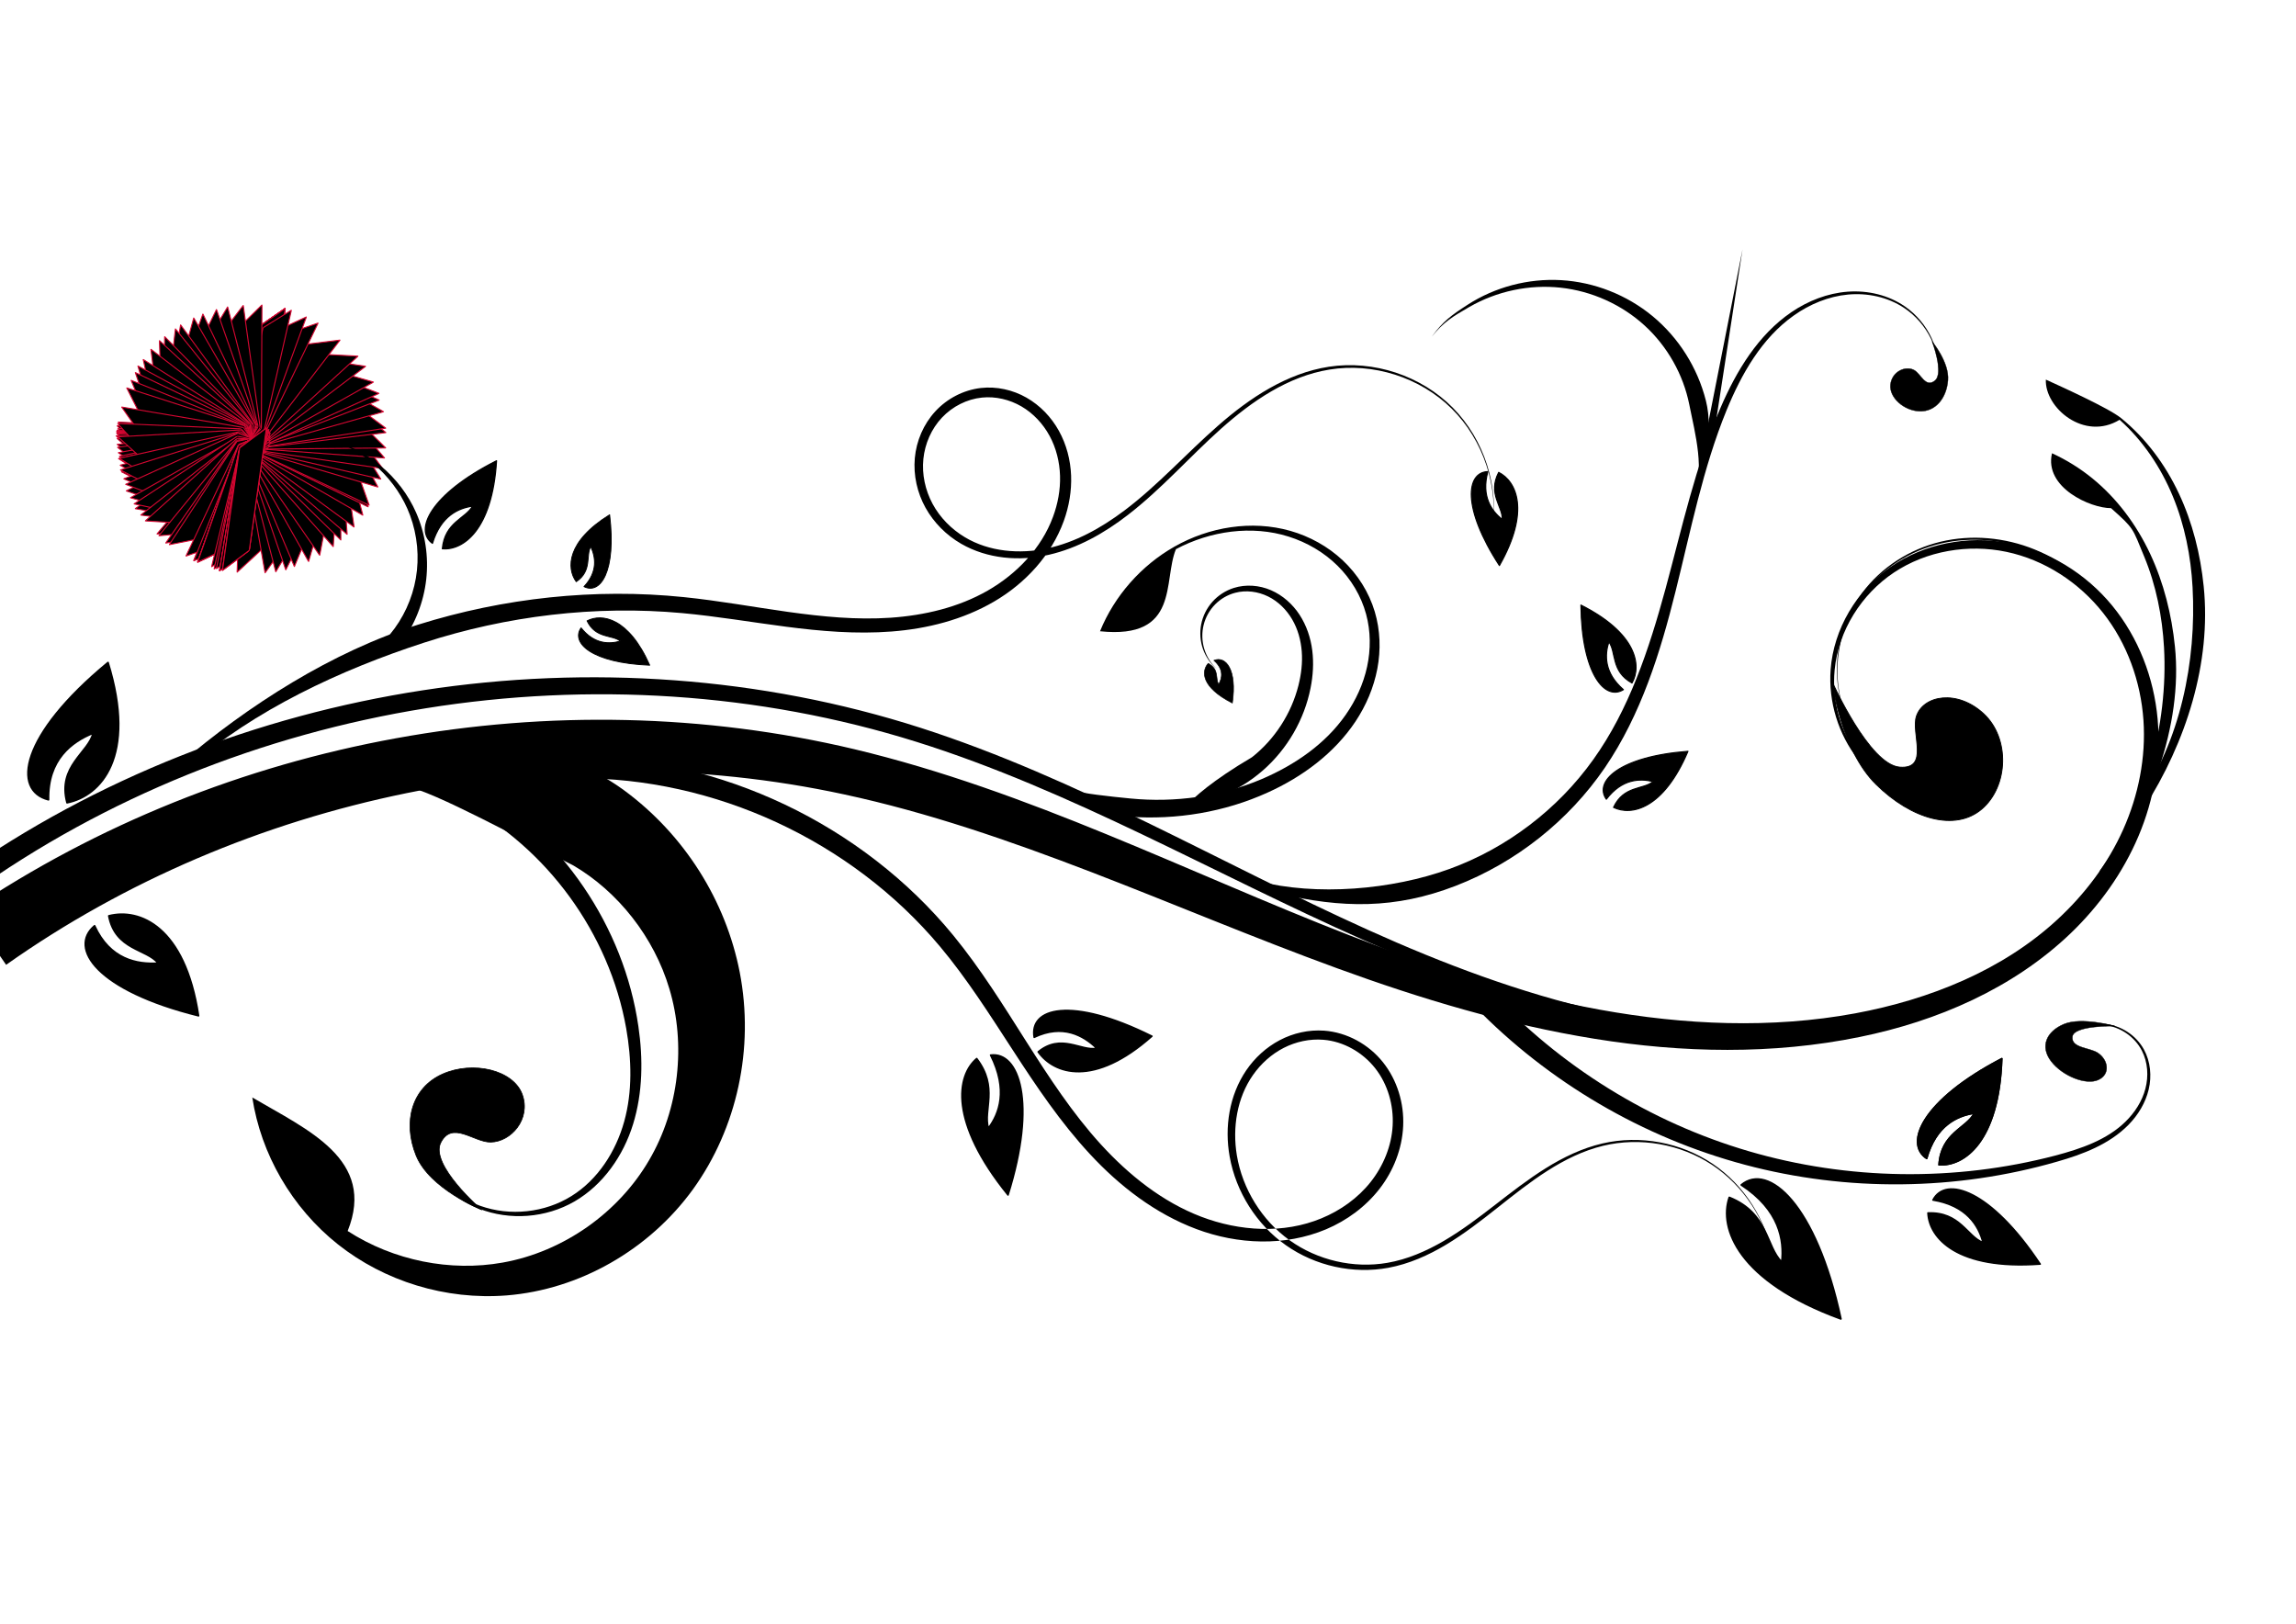
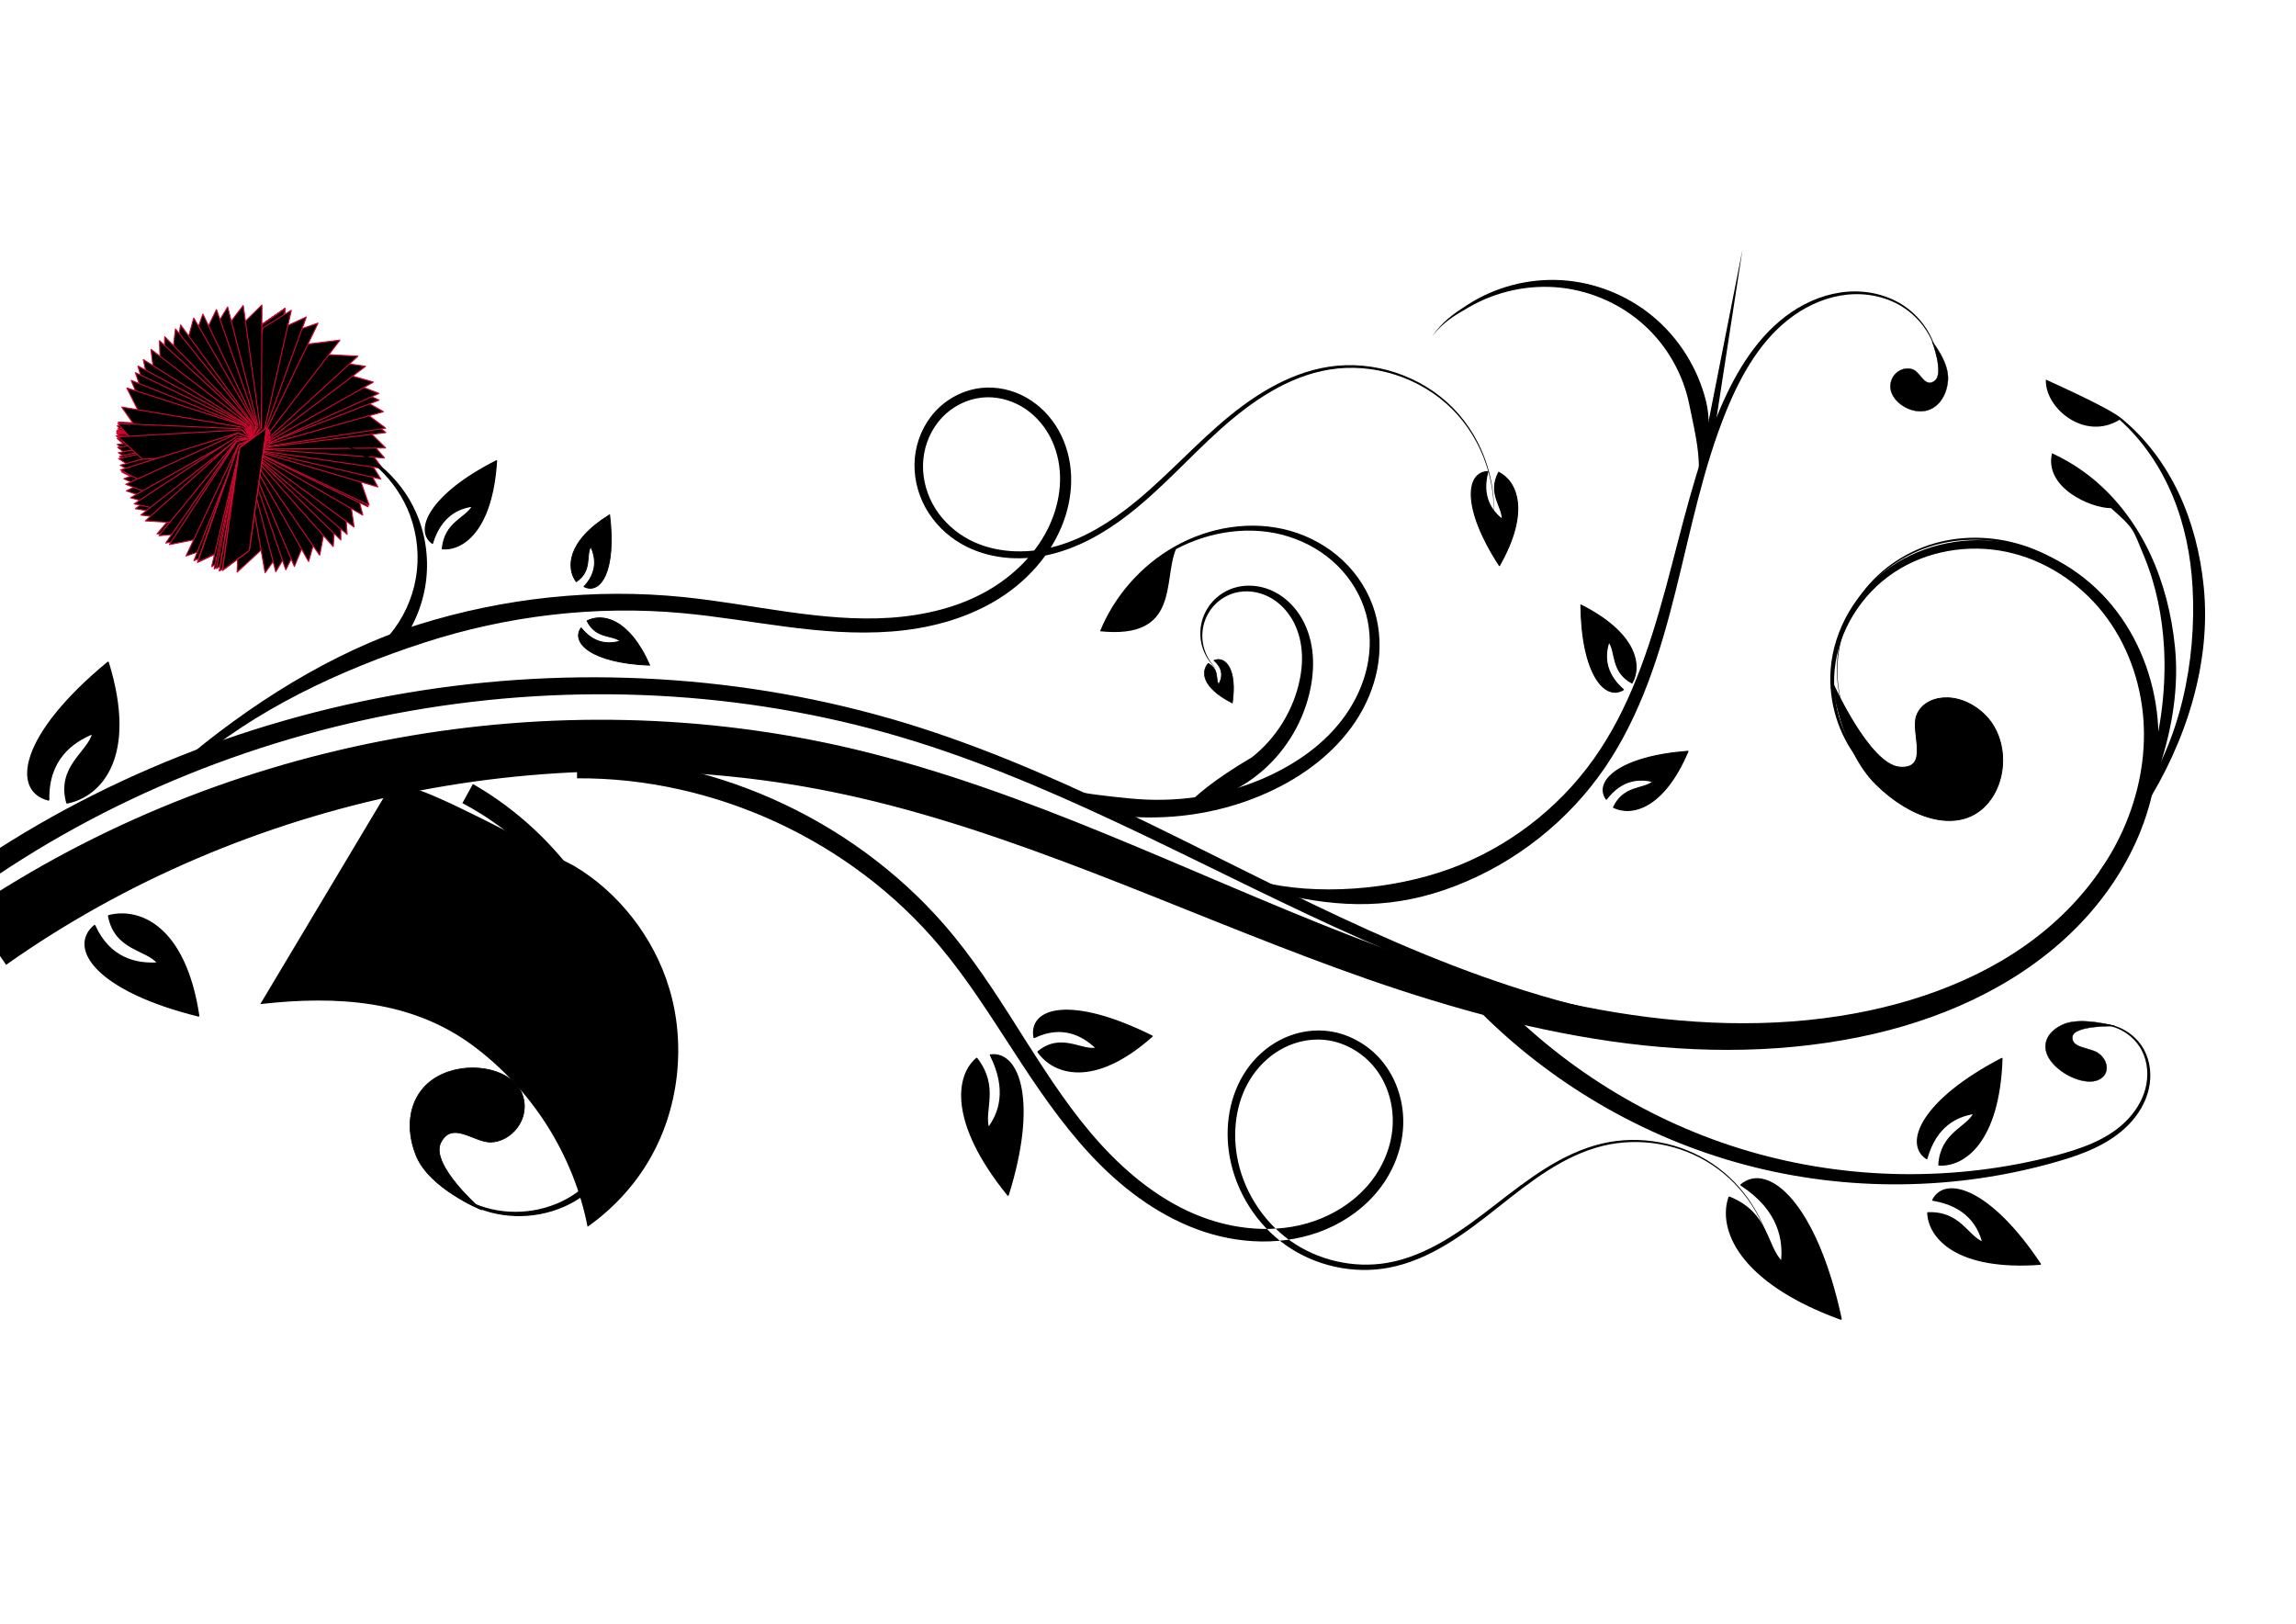
<svg xmlns="http://www.w3.org/2000/svg" xmlns:ns1="http://sodipodi.sourceforge.net/DTD/sodipodi-0.dtd" xmlns:ns2="http://www.inkscape.org/namespaces/inkscape" id="svg2" ns1:docname="New document 1" viewBox="0 0 1052.4 744.09" version="1.1" ns2:version="0.48.1 r9760">
  <ns1:namedview id="base" bordercolor="#666666" ns2:pageshadow="2" ns2:guide-bbox="true" pagecolor="#ffffff" ns2:window-height="691" ns2:window-maximized="1" ns2:zoom="0.43962803" ns2:window-x="1" showgrid="false" borderopacity="1.0" ns2:current-layer="layer1" ns2:cx="484.77594" ns2:cy="400.53924" showguides="true" ns2:window-y="24" units="mm" ns2:window-width="1365" ns2:pageopacity="0.0" ns2:document-units="mm" />
  <g id="layer1" ns2:label="Layer 1" ns2:groupmode="layer" transform="translate(0 -308.27)">
    <path id="path3753" style="fill-rule:evenodd;fill:#000000" d="m-14.233 417.46 17.037 24.7c54.532-38.54 117.66-65.22 183.54-78.67 65.883-13.424 134.7-13.656 200.6 0.575 38.419 8.262 76.023 21.29 113.3 35.616 37.384 14.387 74.537 30.159 112.63 44.06 0 0 0 0 0 0 38.272 13.983 77.657 25.834 118.18 32.349 40.079 6.459 81.466 7.32 121.44-0.877 35.456-7.224 70.189-22.215 96.562-47.437 13.173-12.635 24.03-27.78 31.157-44.621 7.129-16.849 10.385-35.384 8.76-53.607-1.688-18.925-8.81-37.398-20.859-52.05-12.062-14.657-29.101-25.208-47.687-28.712-0 0-0 0-0-0-18.597-3.497-38.519 0.353-53.975 11.08-15.456 10.741-25.979 28.385-27.362 47.006-1.083 14.73 3.539 29.735 12.617 41.234 9.08 11.497 22.53 19.379 36.874 21.701-14.292-2.625-27.455-10.767-36.144-22.266-8.691-11.497-12.862-26.286-11.508-40.514 1.697-17.984 12.295-34.756 27.216-44.668 14.93-9.933 34.022-13.124 51.467-9.471 17.465 3.647 33.324 14.02 44.337 27.969 11.029 13.958 17.301 31.491 18.526 49.209 1.183 17.084-2.286 34.409-9.273 50.045-0 0-0 0-0 0-6.99 15.645-17.529 29.646-30.155 41.281-25.221 23.313-58.597 36.667-92.664 43.009-38.484 7.111-78.331 5.345-117.04-1.672-39.19-7.12-77.374-19.544-114.78-34.077-0-0-0-0-0-0-37.271-14.495-73.953-30.999-111.42-46.335-37.349-15.309-75.611-29.439-115.49-38.96-68.587-16.309-140.62-17.684-210.15-5.021-69.536 12.64-136.75 39.349-195.73 79.126z" ns1:nodetypes="cssssc" ns2:path-effect="#path-effect3755;#path-effect3757" ns2:connector-curvature="0" transform="translate(0 308.27)" ns2:original-d="m -5.7142857,429.80877 c 0,0 169.2916057,-121.81018 395.0058857,-76.09589 225.71429,45.71429 304.99411,190.3816 462.13697,116.09589 C 1008.5714,395.52305 1000,372.66591 985.71429,329.80877 971.42857,286.95163 854.28571,232.66591 840,306.95163 c -14.28571,74.28571 48.57143,62.85714 48.57143,62.85714" />
    <path id="path3759" style="fill-rule:evenodd;fill:#000000" d="m-18.974 709.56 5.799 8.147c61.384-44.05 133.58-72.83 208.38-84.85 74.795-12.006 152.5-7.306 224.85 15.384 35.5 11.122 69.712 26.296 103.46 42.407 0 0 0 0 0 0 33.83 16.155 67.295 33.301 101.72 48.529 34.588 15.306 70.316 28.494 107.35 36.621 36.601 8.037 74.661 10.864 111.75 5.112 38.08-5.89 75.541-21.397 102.88-48.647 0-0 0-0 0-0 13.666-13.635 24.608-30.097 31.186-48.248 6.578-18.153 8.693-37.993 5.358-57-2.536-14.451-8.246-28.393-17.009-40.154-8.764-11.762-20.618-21.277-34.194-26.796-0-0-0-0-0-0-13.577-5.519-28.859-6.942-43.089-3.521-14.229 3.422-27.3 11.771-35.963 23.53-7.302 9.913-11.396 22.136-11.546 34.419-0.15 12.283 3.644 24.574 10.669 34.616-6.952-10.092-10.642-22.387-10.404-34.612 0.238-12.225 4.402-24.338 11.707-34.107 8.664-11.589 21.669-19.746 35.732-23.023 14.066-3.279 29.131-1.753 42.453 3.771 0 0 0 0 0 0 13.326 5.525 24.919 14.984 33.449 26.6 8.533 11.619 14.038 25.37 16.431 39.581 0 0 0 0 0 0 3.148 18.693 0.913 38.171-5.664 55.938-6.578 17.771-17.453 33.854-30.96 47.146l-0 0c-26.999 26.595-64.002 41.517-101.55 47.099-36.605 5.427-74.159 2.334-110.31-5.856-36.592-8.295-71.919-21.641-106.21-37.098-34.138-15.394-67.419-32.754-101.23-49.199l-0-0c-33.729-16.411-68.095-31.94-103.99-43.487-73.239-23.535-152.06-28.916-228.17-17.251-76.112 11.654-149.83 40.403-212.89 84.938z" />
    <path id="path3782" ns1:nodetypes="ccccc" style="stroke-linejoin:round;stroke:#000000;stroke-width:.542px;fill:#000000" ns2:connector-curvature="0" d="m227.59 519.44c-30.376 15.353-37.876 31.901-29.372 37.829 3.85-12.651 11.958-16.152 18.359-17.039-3.066 5.697-12.673 7.262-13.818 19.538 9.471 0.762 22.862-8.502 24.831-40.328z" />
    <path id="path3784" ns1:nodetypes="czzzszc" style="stroke:#000000;stroke-width:.176px;fill:#000000" ns2:connector-curvature="0" d="m969.41 778.51s-15.231-4.314-23.363-0.902c-8.132 3.412-11.036 10.267-5.904 17.007 5.132 6.74 16.034 11.159 21.718 8.499 5.683-2.66 4.366-9.29-0.347-12.342-3.849-2.492-12.249-2.154-11.599-7.426 0.649-5.271 19.495-4.836 19.495-4.836z" />
    <path id="path3786" d="m839.96 621.06s3.596 30.533 19.944 46.661c16.348 16.127 36.416 21.715 48.55 11.265s12.922-32.346 0.8-43.609-27.607-8.432-30.829 1.069c-2.631 7.758 6.211 24.515-7.715 23.379-13.926-1.135-30.752-38.765-30.752-38.765z" ns1:nodetypes="czzzszc" style="stroke:#000000;stroke-width:.397px;fill:#000000" ns2:connector-curvature="0" />
    <path id="path3788" ns1:nodetypes="ccccccccccccccccccccccccccccccccccccccccccccccccccccccccccc" style="fill:#000000" ns2:connector-curvature="0" d="m82.302 658.37 4.224 1.519c29.963-26.253 69.738-44.716 107.76-57.069 38.023-12.346 78.573-17.22 118.43-13.569 15.772 1.438 31.553 4.159 47.547 6.227h0c15.913 2.071 32.137 3.46 48.386 2.203 16.301-1.249 32.664-5.364 46.962-13.699 0 0 0-0 0-0 14.323-8.344 26.294-21.255 31.996-36.976l0-0c2.396-6.639 3.624-13.74 3.344-20.846-0.28-7.111-2.127-14.19-5.598-20.457-3.475-6.272-8.609-11.643-14.875-15.212-6.275-3.57-13.643-5.213-20.851-4.413-8.009 0.915-15.514 4.847-20.929 10.725-5.405 5.878-8.678 13.54-9.384 21.43v0c-0.701 7.885 1.106 15.885 4.921 22.752l0 0c3.815 6.862 9.552 12.555 16.293 16.471 12.077 6.977 26.799 8.149 40.184 5.076 0-0 0-0 0-0 13.369-3.064 25.498-9.954 36.216-18.229 15.438-11.907 28.268-26.589 42.609-39.425 14.348-12.809 30.91-24.148 49.788-27.226 10.006-1.645 20.415-0.759 30.111 2.33l0 0c9.695 3.091 18.721 8.4 25.969 15.571 7.249 7.17 12.675 16.157 15.887 25.867 3.211 9.709 4.223 20.184 2.671 30.317 1.661-10.116 0.767-20.629-2.355-30.42-3.121-9.791-8.485-18.906-15.733-26.234-7.25-7.327-16.326-12.807-26.131-16.049-9.805-3.243-20.383-4.263-30.627-2.695-0 0-0 0-0 0-19.291 2.978-36.289 14.266-50.876 27.075-14.6 12.786-27.571 27.315-42.877 38.835-10.627 7.99-22.479 14.581-35.305 17.337-0 0-0 0-0 0-12.8 2.746-26.738 1.521-37.779-5.106-6.179-3.686-11.413-8.989-14.803-15.272-3.391-6.277-4.958-13.566-4.241-20.603v-0c0.712-7.031 3.714-13.863 8.524-18.954 4.798-5.089 11.452-8.488 18.343-9.176 6.207-0.643 12.64 0.889 18.066 4.04 5.435 3.152 9.91 7.966 12.926 13.525 3.021 5.564 4.589 11.922 4.783 18.298v0c0.195 6.381-1.004 12.812-3.244 18.848-5.277 14.305-16.578 26.101-29.932 33.761-0 0-0 0-0 0-13.387 7.674-28.917 11.339-44.511 12.416-15.565 1.064-31.31-0.485-47.01-2.676-15.781-2.216-31.609-5.116-47.751-6.773h-0c-40.86-4.179-82.537 0.348-121.78 12.631-39.245 12.276-78.011 36.983-109.34 63.826z" />
    <path id="path3795" d="m297.79 613.12c-26.461-1.036-36.243-10.233-31.439-17.11 6.08 7.634 12.991 7.492 17.969 6.064-3.727-3.012-11.258-1.033-15.234-9.27 6.837-3.566 19.138-1.36 28.705 20.315z" ns1:nodetypes="ccccc" style="stroke-linejoin:round;stroke:#000000;stroke-width:.421px;fill:#000000" ns2:connector-curvature="0" />
    <path id="path3797" ns1:nodetypes="ccccc" style="stroke-linejoin:round;stroke:#000000;stroke-width:.415px;fill:#000000" ns2:connector-curvature="0" d="m279.43 544.19c3.149 25.976-4.284 36.721-11.748 32.921 6.491-6.927 5.266-13.658 3.091-18.334-2.352 4.03 0.762 11.128-6.648 16.079-4.553-6.215-4.335-18.514 15.305-30.666z" />
    <path id="path3904" style="stroke-linejoin:round;stroke:#000000;stroke-width:.504px;fill:#000000" d="m687.28 567.46c-17.29-26.564-15.222-42.766-5.303-43.06-3.126 11.459 1.786 18.098 6.596 21.921 0.315-5.816-6.788-11.731-1.629-21.574 8.146 4.088 14.53 17.685 0.337 42.713z" ns2:transform-center-x="-5.6890182" ns1:nodetypes="ccccc" ns2:transform-center-y="0.065993971" ns2:connector-curvature="0" />
    <path id="path3906" style="fill-rule:evenodd;fill:#000000" d="m460.14 350.3-2.631 0.868c25.965 9.085 42.948 19.793 59.975 23.11 21.717 1.573 43.803-2.089 63.568-11.069 15.835-7.156 30.48-17.91 40.225-32.519 4.862-7.316 8.392-15.553 10.04-24.204 1.649-8.655 1.344-17.7-1.173-26.148-2.701-9.019-7.892-17.176-14.691-23.552v-0c-6.799-6.373-15.142-10.964-24.023-13.502-17.764-5.057-37.225-1.775-53.068 7.207-15.341 8.692-27.557 22.62-34.158 38.802 36.787 3.841 28.801-23.288 34.808-37.62 15.782-8.404 34.826-11.066 51.631-5.763 8.412 2.644 16.215 7.212 22.427 13.354 0 0 0 0 0 0 6.211 6.139 10.846 13.869 13.099 22.209 2.123 7.808 2.164 16.15 0.457 24.064-1.708 7.919-5.185 15.437-9.843 22.092-9.294 13.329-23.335 22.952-38.446 29.409l-0 0c-18.868 8.015-39.809 10.885-60.146 8.899-20.336-2.001-41.342-4.268-58.05-15.636z" ns1:nodetypes="ccccccccccccccccccccccc" ns2:connector-curvature="0" transform="translate(0 308.27)" />
    <path id="path3913" style="fill-rule:evenodd;fill:#000000" d="m540.18 371.04-2.243-1.178c15.149-0.952 29.709-6.991 40.953-16.821 11.236-9.839 18.968-23.309 21.824-37.719v-0c1.124-5.631 1.501-11.474 0.777-17.239-0.723-5.771-2.627-11.434-5.818-16.33-3.197-4.903-7.741-8.941-13.102-11.265h-0c-5.372-2.325-11.525-2.788-17.059-1.038-3.782 1.205-7.193 3.427-9.799 6.35-2.606 2.924-4.387 6.527-5.132 10.319v0c-0.744 3.792-0.446 7.75 0.827 11.342 1.273 3.592 3.516 6.805 6.401 9.215-2.758-2.554-4.795-5.842-5.852-9.394-1.058-3.552-1.136-7.368-0.249-10.913v-0c0.886-3.545 2.737-6.824 5.269-9.385 2.531-2.562 5.75-4.416 9.182-5.317 5.011-1.329 10.486-0.58 15.094 1.686h0c4.621 2.267 8.427 6.077 11.024 10.509 2.603 4.44 4 9.557 4.399 14.716 0.398 5.167-0.237 10.412-1.51 15.505v0c-3.269 12.999-10.957 24.793-21.297 32.934-36.547 21.562-32.771 30.03-33.689 24.023z" ns1:nodetypes="cccccccccccccccccccccccccccc" ns2:connector-curvature="0" transform="translate(0 308.27)" />
    <path id="path3920" d="m564.87 630.49c2.277-15.439-3.098-21.826-8.496-19.567 4.694 4.117 3.808 8.118 2.235 10.897-1.701-2.395 0.551-6.614-4.808-9.557-3.293 3.694-3.135 11.004 11.068 18.227z" ns1:nodetypes="ccccc" style="stroke-linejoin:round;stroke:#000000;stroke-width:.272px;fill:#000000" ns2:connector-curvature="0" />
-     <path id="path3922" style="fill-rule:evenodd;fill:#000000" d="m189.04 343.48-2.886 16.956c11.971 1.82 54.621 25.217 76.648 36.191 20.447 11.978 36.968 32.812 44.028 56.57v0c7.564 25.239 4.587 54.877-9.324 78.52-6.9 11.841-16.639 22.332-28.18 30.481l-0 0c-11.533 8.118-24.906 13.942-38.984 16.432-23.78 4.253-49.872-0.831-70.987-14.479 13.205-32.858-18.552-46.376-43.715-61.204 3.935 25.83 18.048 50.504 39.289 67.356 21.253 16.836 49.271 25.564 77.286 23.369 16.607-1.33 32.925-6.501 47.569-14.84 14.667-8.328 27.716-19.818 37.871-33.814 20.185-28.007 28.179-64.531 21.402-99.497l-0-0c-6.401-32.757-25.3-62.976-53.076-83.395-27.837-20.33-61.597-22.638-96.941-18.645z" ns1:nodetypes="ccccccccccccccccccc" ns2:connector-curvature="0" transform="translate(0 308.27)" />
+     <path id="path3922" style="fill-rule:evenodd;fill:#000000" d="m189.04 343.48-2.886 16.956c11.971 1.82 54.621 25.217 76.648 36.191 20.447 11.978 36.968 32.812 44.028 56.57v0c7.564 25.239 4.587 54.877-9.324 78.52-6.9 11.841-16.639 22.332-28.18 30.481l-0 0l-0-0c-6.401-32.757-25.3-62.976-53.076-83.395-27.837-20.33-61.597-22.638-96.941-18.645z" ns1:nodetypes="ccccccccccccccccccc" ns2:connector-curvature="0" transform="translate(0 308.27)" />
    <path id="path3929" ns1:nodetypes="ccccccccccccc" style="fill-rule:evenodd;fill:#000000" ns2:connector-curvature="0" d="m962.35 707.52 1.878 3.666c20.754-30.878 36.411-70.163 32.681-106.58v-0c-1.497-14.668-5.101-29.176-11.339-42.492-6.238-13.32-15.182-25.405-26.501-34.614-5.667-4.609-11.904-8.482-18.508-11.506-3.698 15.736 17.706 25.194 27.058 25.154 10.758 9.604 9.721 8.966 15.195 22.182v0c5.475 13.22 8.284 27.428 9.091 41.675 1.988 35.344-8.815 74.567-29.556 102.51z" />
    <path id="path3935" ns1:nodetypes="ccccccccccccc" style="fill-rule:evenodd;fill:#000000" ns2:connector-curvature="0" d="m979.97 675.44 2.777 3.126c19.28-30.146 30.919-66.557 27.343-101.59-1.492-14.675-5.104-29.189-11.352-42.506l-0-0c-6.248-13.321-15.205-25.401-26.531-34.606-5.671-4.606-27.861-14.612-34.465-17.633-0.559 12.892 17.61 28.34 33.801 18.413 10.754 9.607 18.918 21.851 24.387 35.066v0c5.47 13.219 8.271 27.425 9.059 41.668 1.869 33.981-5.668 70.759-25.019 98.064z" />
    <path id="path3943" style="fill-rule:evenodd;fill:#000000" d="m216.76 359.31-4.819 8.762c19.273 10.174 36.143 25.091 49.123 42.887 12.972 17.801 22.109 38.553 25.967 60.358v0c2.489 14.203 2.903 28.915-0.924 42.679-3.822 13.729-12.058 26.625-24.183 34.151l-0 0c-12.175 7.602-28.078 9.365-41.81 4.465-13.734-4.893-25.145-16.402-29.917-30.419 4.321 14.162 15.428 26.246 29.418 31.749 13.993 5.496 30.567 4.29 43.772-3.36 0 0 0 0 0-0 13.078-7.62 22.33-20.905 26.799-35.387 4.468-14.457 4.608-29.935 2.437-44.775 0-0 0-0-0-0-3.301-22.82-12.105-44.819-25.156-63.97-13.042-19.157-30.379-35.536-50.708-47.14z" ns1:nodetypes="cssc" ns2:path-effect="#path-effect3945;#path-effect3947" ns2:connector-curvature="0" transform="translate(0 308.27)" ns2:original-d="m 214.35469,363.69038 c 0,0 84.53425,58.87206 75.47701,107.17735 -9.05724,48.30528 1.50954,64.91022 -27.17172,78.49608 -28.68127,13.58586 -72.45793,-27.17172 -72.45793,-27.17172" />
    <path id="path3949" d="m49.501 611.93c-40.486 33.434-43.898 58.622-27.287 62.835-0.393-18.446 10.722-26.578 20.465-30.507-1.945 8.88-16.449 15.087-11.938 31.873 15.486-3.06 32.048-21.112 18.76-64.201z" ns1:nodetypes="ccccc" style="stroke-linejoin:round;stroke:#000000;stroke-width:.829px;fill:#000000" ns2:connector-curvature="0" />
    <path id="path3951" d="m220.74 862.67s-23.814-9.515-30.018-24.867c-6.204-15.352-1.999-30.964 12.048-37.259 14.047-6.295 32.61-1.877 36.632 9.348 4.022 11.225-5.165 21.647-14.491 21.789-7.615 0.116-17.654-10.015-22.853 0.195-5.199 10.21 18.681 30.794 18.681 30.794z" ns1:nodetypes="czzzszc" style="stroke:#000000;stroke-width:.331px;fill:#000000" ns2:connector-curvature="0" />
    <path id="path3953" d="m90.999 773.78c-46.843-11.61-59.715-31.14-47.649-41.25 7.034 15.454 19.476 17.773 29.106 17.152-5.152-6.59-19.631-5.963-22.595-21.679 14.036-3.628 34.943 4.749 41.137 45.773z" ns1:nodetypes="ccccc" style="stroke-linejoin:round;stroke:#000000;stroke-width:.762px;fill:#000000" ns2:connector-curvature="0" />
    <path id="path3955" style="fill-rule:evenodd;fill:#000000" d="m264.48 346.69 0.01 10c31.415-0.211 62.897 6.944 91.537 20.193 28.635 13.258 54.532 32.657 74.807 56.862 0 0 0 0 0 0 12.366 14.734 22.789 31.227 33.497 47.669 0 0 0 0 0 0 10.67 16.422 21.729 32.923 35.27 47.516 13.55 14.628 29.866 27.247 48.772 34.335h0c18.939 7.108 40.633 8.025 59.439 0.11 0-0 0-0 0-0 9.511-4.024 18.119-10.33 24.496-18.532 6.381-8.211 10.367-18.327 10.851-28.764 0.478-10.45-2.721-21.068-9.264-29.276-6.563-8.212-16.468-13.694-26.975-14.469-7.046-0.496-14.142 1.103-20.337 4.361 0 0-0 0-0 0-6.191 3.259-11.457 8.101-15.366 13.831-0 0-0 0-0 0-7.79 11.476-10.011 26.048-7.595 39.501 0 0 0 0 0 0 2.9 16.276 12.382 31.225 25.854 40.695 13.478 9.463 30.745 13.269 46.876 10.296 9.463-1.756 18.35-5.707 26.513-10.613 8.274-4.968 15.898-10.864 23.405-16.811 7.5-5.939 14.97-11.899 22.992-17.016 0-0 0-0 0-0 7.923-5.051 16.445-9.281 25.548-11.48 16.819-4.073 35.368-0.855 49.884 8.713 14.517 9.566 24.857 25.386 27.778 42.606-2.737-17.25-12.922-33.258-27.469-43.069-14.548-9.809-33.274-13.295-50.449-9.333-9.286 2.147-17.986 6.338-26.046 11.367-8.158 5.087-15.739 11.001-23.297 16.859l-0 0c-7.562 5.857-15.185 11.629-23.377 16.424-8.078 4.723-16.77 8.491-25.891 10.066-15.518 2.699-32.088-1.167-44.824-10.321-12.743-9.148-21.627-23.542-24.197-38.952v-0c-2.103-12.725 0.098-26.403 7.399-36.789l0-0c3.641-5.205 8.492-9.578 14.096-12.438 0-0 0-0 0-0 5.599-2.86 11.981-4.233 18.183-3.714 9.224 0.737 18.036 5.786 23.76 13.086 5.746 7.309 8.489 16.917 7.98 26.236-0.503 9.336-4.248 18.463-10.078 25.834l-0 0c-5.835 7.382-13.8 13.054-22.554 16.669-17.287 7.18-37.533 5.986-55.182-0.762-0 0-0-0-0-0-17.695-6.772-33.047-19.009-45.992-33.188-12.931-14.188-23.56-30.474-34.043-46.941-10.485-16.51-20.903-33.349-33.538-48.779 0-0-0-0-0-0-20.813-25.367-47.464-45.813-77.114-59.913-29.646-14.11-62.388-21.921-95.36-22.069z" ns2:path-effect="#path-effect3957;#path-effect3959" ns2:connector-curvature="0" transform="translate(0 308.27)" ns2:original-d="m 264.48603,351.6871 c 0,0 121.00668,15.558 169.40936,79.51868 48.40267,63.96067 117.54934,169.40935 172.86668,129.65001 55.31734,-39.75933 36.30201,-93.34801 0,-86.43334 -36.302,6.91467 -53.58867,34.57334 -41.488,55.31734 12.10067,20.744 29.38734,58.77467 70.87534,50.13134 41.48801,-8.64334 55.31734,-69.14668 98.53401,-55.31734 43.21667,13.82933 77.79001,51.86001 77.79001,51.86001" />
    <path id="path3961" d="m462.04 855.92c13.377-42.577 5.067-65.827-7.986-64.118 8.049 16.085 3.935 26.854-1.022 33.481-2.426-8.438 4.801-18.619-5.343-31.903-9.221 7.735-12.848 28.997 14.351 62.54z" ns1:nodetypes="ccccc" style="stroke-linejoin:round;stroke:#000000;stroke-width:.711px;fill:#000000" ns2:connector-curvature="0" />
    <path id="path3963" ns1:nodetypes="ccccc" style="stroke-linejoin:round;stroke:#000000;stroke-width:.656px;fill:#000000" ns2:connector-curvature="0" d="m528.04 783.14c-37.246-18.544-56.438-12.864-54.024 0.552 13.108-6.259 22.583-0.828 28.592 4.968-7.009 1.464-16.211-7.048-26.78 1.661 7.266 10.244 25.641 16.413 52.212-7.18z" />
    <path id="path3965" d="m843.77 912.68c-11.365-52.836-33.377-71.586-45.591-61.369 17.557 11.484 19.691 25.321 18.551 35.404-7.392-7.187-6.032-22.427-24.071-29.65-4.81 13.992 3.957 38.402 51.11 55.614z" ns1:nodetypes="ccccc" style="stroke-linejoin:round;stroke:#000000;stroke-width:.849px;fill:#000000" ns2:connector-curvature="0" />
    <path id="path3967" style="fill-rule:evenodd;fill:#000000" d="m576.41 403.76 9.652 5.683c29.008 6.907 53.496 7.207 81.144-3.467 27.645-10.683 51.789-29.842 68.415-54.158 16.596-24.375 25.412-52.749 32.393-80.82v-0c7.016-28.056 12.53-56.442 23.368-82.955 6.869-16.725 16.166-33.097 30.819-43.45l0-0c7.317-5.182 15.885-8.757 24.82-9.598h0c8.928-0.842 18.246 1.12 25.741 6.115l0 0c5.229 3.48 9.524 8.391 12.286 14.071 2.762 5.68 3.986 12.123 3.489 18.454 0.625-6.32-0.465-12.821-3.14-18.62-2.675-5.798-6.929-10.879-12.201-14.544l-0-0c-7.563-5.253-17.066-7.489-26.288-6.798-9.219 0.691-18.129 4.172-25.781 9.375l-0 0c-15.282 10.417-25.257 26.973-32.503 43.837-11.505 26.655-17.679 55.165-25.202 82.917-7.558 27.736-16.711 55.386-33.13 78.296-16.329 22.884-39.728 40.625-65.983 50.154-26.253 9.538-61.042 12.494-87.899 5.508z" ns1:nodetypes="cccccccccccccccccccccccccc" ns2:connector-curvature="0" transform="translate(0 308.27)" />
    <path id="path3973" ns1:nodetypes="ccccccccccccccc" style="fill-rule:evenodd;fill:#000000" ns2:connector-curvature="0" d="m775.94 536.59-1.277 1.554c5.956-14.714 11.071-31.127 7.248-46.288-3.833-15.159-12.531-28.854-24.395-38.671l-0-0c-11.869-9.812-26.769-15.634-41.905-16.525-15.136-0.886-30.378 3.167-42.914 11.267-7.342 4.745-11.345 7.624-16.424 14.641 5.418-6.759 9.663-9.252 17.091-13.551 12.677-7.337 27.635-10.464 41.961-8.911 14.327 1.549 28.034 7.775 38.495 17.338l0 0c10.466 9.557 17.73 22.485 20.467 36.15 2.747 13.662 7.425 30.573 1.653 42.996z" />
    <path id="path3981" style="stroke-linejoin:round;stroke:#000000;stroke-width:.504px;fill:#000000" d="m724.63 585.56c0.356 31.693 11.067 44.025 19.482 38.765-8.959-7.799-8.557-16.047-6.676-21.896 3.49 4.664 0.862 13.525 10.616 18.852 4.509-7.921 2.274-22.775-23.421-35.721z" ns2:transform-center-x="-7.2601165" ns2:transform-center-y="-2.4020641" ns2:connector-curvature="0" ns1:nodetypes="ccccc" />
    <path id="path3983" style="stroke-linejoin:round;stroke:#000000;stroke-width:.504px;fill:#000000" d="m773.7 652.58c-31.602 2.425-43.208 13.917-37.411 21.971 7.197-9.449 15.455-9.586 21.414-8.092-4.426 3.787-13.44 1.744-18.119 11.824 8.199 3.982 22.875 0.783 34.116-25.703z" ns2:transform-center-x="-2.5488501" ns1:nodetypes="ccccc" ns2:transform-center-y="6.7308748" ns2:connector-curvature="0" />
    <path id="path3995" style="fill-rule:evenodd;fill:#000000" d="m784.94 203.47-7.862 20.318 21.626-109.49z" ns1:nodetypes="cccc" ns2:connector-curvature="0" transform="translate(0 308.27)" />
    <path id="path4000" d="m885.58 464.73s7.95 9.523 7.282 17.818c-0.668 8.295-5.752 14.423-12.975 14.184-7.223-0.24-14.058-6.308-13.354-12.26 0.704-5.952 6.77-8.643 10.706-6.661 3.214 1.619 5.263 8.397 9.614 4.927s-1.272-18.007-1.272-18.007z" ns1:nodetypes="czzzszc" style="stroke:#000000;stroke-width:.161px;fill:#000000" ns2:connector-curvature="0" />
    <rect id="rect4774" style="stroke-linejoin:round;color:#000000;stroke:#d60631;stroke-width:.661;fill:#000000" ns2:transform-center-x="-3.961243" ns2:transform-center-y="-27.515569" ry=".39" transform="matrix(.823 -.569 -.172 .985 0 0)" width="15.287" y="623.52" x="273.87" height="56.663" />
    <rect id="rect4776" style="stroke-linejoin:round;color:#000000;stroke:#d60631;stroke-width:.661;fill:#000000" ns2:transform-center-x="-3.961243" ns2:transform-center-y="-27.515569" ry=".39" transform="matrix(.823 -.569 -.172 .985 0 0)" width="15.287" y="623.52" x="273.87" height="56.663" />
    <rect id="rect4778" style="stroke-linejoin:round;color:#000000;stroke:#d60631;stroke-width:.661;fill:#000000" ns2:transform-center-x="-3.961243" ns2:transform-center-y="-27.515569" ry=".39" transform="matrix(.823 -.569 -.172 .985 0 0)" width="15.287" y="623.52" x="273.87" height="56.663" />
    <rect id="rect4780" style="stroke-linejoin:round;color:#000000;stroke:#d60631;stroke-width:.661;fill:#000000" ns2:transform-center-x="-3.961243" ns2:transform-center-y="-27.515569" ry=".39" transform="matrix(.823 -.569 -.172 .985 0 0)" width="15.287" y="623.52" x="273.87" height="56.663" />
    <rect id="rect4782" style="stroke-linejoin:round;color:#000000;stroke:#d60631;stroke-width:.661;fill:#000000" ns2:transform-center-x="-3.961243" ns2:transform-center-y="-27.515569" ry=".39" transform="matrix(.823 -.569 -.172 .985 0 0)" width="15.287" y="623.52" x="273.87" height="56.663" />
    <rect id="rect4784" style="stroke-linejoin:round;color:#000000;stroke:#d60631;stroke-width:.661;fill:#000000" ns2:transform-center-x="-3.961243" ns2:transform-center-y="-27.515569" ry=".39" transform="matrix(.823 -.569 -.172 .985 0 0)" width="15.287" y="623.52" x="273.87" height="56.663" />
    <rect id="rect4786" style="stroke-linejoin:round;color:#000000;stroke:#d60631;stroke-width:.661;fill:#000000" ns2:transform-center-x="-3.961243" ns2:transform-center-y="-27.515569" ry=".39" transform="matrix(.823 -.569 -.172 .985 0 0)" width="15.287" y="623.52" x="273.87" height="56.663" />
    <rect id="rect4788" style="stroke-linejoin:round;color:#000000;stroke:#d60631;stroke-width:.661;fill:#000000" ns2:transform-center-x="-3.961243" ns2:transform-center-y="-27.515569" ry=".39" transform="matrix(-.665 -0.747 .999 .051 0 0)" width="15.287" y="-411.56" x="-715" height="56.663" />
    <rect id="rect4790" style="stroke-linejoin:round;color:#000000;stroke:#d60631;stroke-width:.661;fill:#000000" ns2:transform-center-x="-3.961243" ns2:transform-center-y="-27.515569" ry=".39" transform="matrix(-.688 -.725 1 .019 0 0)" width="15.287" y="-431.84" x="-720.95" height="56.663" />
    <rect id="rect4792" style="stroke-linejoin:round;color:#000000;stroke:#d60631;stroke-width:.661;fill:#000000" ns2:transform-center-x="-3.961243" ns2:transform-center-y="-27.515569" ry=".39" transform="matrix(-.702 -.712 1 -1.6657e-7 0 0)" width="15.287" y="-443.62" x="-724.12" height="56.663" />
    <rect id="rect4794" style="stroke-linejoin:round;color:#000000;stroke:#d60631;stroke-width:.661;fill:#000000" ns2:transform-center-x="-3.961243" ns2:transform-center-y="-27.515569" ry=".39" transform="matrix(-.709 -.705 1 -.01 0 0)" width="15.287" y="-450.13" x="-725.78" height="56.663" />
    <rect id="rect4796" style="stroke-linejoin:round;color:#000000;stroke:#d60631;stroke-width:.661;fill:#000000" ns2:transform-center-x="-3.961243" ns2:transform-center-y="-27.515569" ry=".39" transform="matrix(-.716 -.698 1 -.021 0 0)" width="15.287" y="-456.34" x="-727.29" height="56.663" />
    <rect id="rect4798" style="stroke-linejoin:round;color:#000000;stroke:#d60631;stroke-width:.661;fill:#000000" ns2:transform-center-x="-3.961243" ns2:transform-center-y="-27.515569" ry=".39" transform="matrix(-.72 -.694 1 -.025 0 0)" width="15.287" y="-459.34" x="-728" height="56.663" />
    <rect id="rect4800" style="stroke-linejoin:round;color:#000000;stroke:#d60631;stroke-width:.661;fill:#000000" ns2:transform-center-x="-3.961243" ns2:transform-center-y="-27.515569" ry=".39" transform="matrix(-.718 -.696 1 -.023 0 0)" width="15.287" y="-457.87" x="-727.66" height="56.663" />
    <rect id="rect4802" style="stroke-linejoin:round;color:#000000;stroke:#d60631;stroke-width:.661;fill:#000000" ns2:transform-center-x="-3.961243" ns2:transform-center-y="-27.515569" ry=".39" transform="matrix(-.713 -.701 1 -.016 0 0)" width="15.287" y="-453.41" x="-726.59" height="56.663" />
    <rect id="rect4804" style="stroke-linejoin:round;color:#000000;stroke:#d60631;stroke-width:.661;fill:#000000" ns2:transform-center-x="-3.961243" ns2:transform-center-y="-27.515569" ry=".39" transform="matrix(-.709 -.705 1 -.011 0 0)" width="15.287" y="-450.35" x="-725.83" height="56.663" />
    <rect id="rect4806" style="stroke-linejoin:round;color:#000000;stroke:#d60631;stroke-width:.661;fill:#000000" ns2:transform-center-x="-3.961243" ns2:transform-center-y="-27.515569" ry=".39" transform="matrix(-.718 -.696 1 -.023 0 0)" width="15.287" y="-457.87" x="-727.66" height="56.663" />
    <rect id="rect4808" style="stroke-linejoin:round;color:#000000;stroke:#d60631;stroke-width:.661;fill:#000000" ns2:transform-center-x="-3.961243" ns2:transform-center-y="-27.515569" ry=".39" transform="matrix(-.723 -.691 1 -.03 0 0)" width="15.287" y="-462.28" x="-728.68" height="56.663" />
    <rect id="rect4810" style="stroke-linejoin:round;color:#000000;stroke:#d60631;stroke-width:.661;fill:#000000" ns2:transform-center-x="-3.961243" ns2:transform-center-y="-27.515569" ry=".39" transform="matrix(-.733 -.68 .999 -.044 0 0)" width="15.287" y="-470.97" x="-730.61" height="56.663" />
    <rect id="rect4812" style="stroke-linejoin:round;color:#000000;stroke:#d60631;stroke-width:.661;fill:#000000" ns2:transform-center-x="-3.961243" ns2:transform-center-y="-27.515569" ry=".39" transform="matrix(-.739 -.673 .999 -.054 0 0)" width="15.287" y="-476.81" x="-731.84" height="56.663" />
    <rect id="rect4814" style="stroke-linejoin:round;color:#000000;stroke:#d60631;stroke-width:.661;fill:#000000" ns2:transform-center-x="-3.961243" ns2:transform-center-y="-27.515569" ry=".39" transform="matrix(-.749 -.663 .998 -.068 0 0)" width="15.287" y="-485.28" x="-733.51" height="56.663" />
    <rect id="rect4816" style="stroke-linejoin:round;color:#000000;stroke:#d60631;stroke-width:.661;fill:#000000" ns2:transform-center-x="-3.961243" ns2:transform-center-y="-27.515569" ry=".39" transform="matrix(-.775 -.632 .994 -.109 0 0)" width="15.287" y="-509.09" x="-737.48" height="56.663" />
    <rect id="rect4818" style="stroke-linejoin:round;color:#000000;stroke:#d60631;stroke-width:.661;fill:#000000" ns2:transform-center-x="-3.961243" ns2:transform-center-y="-27.515569" ry=".39" transform="matrix(-.792 -.611 .991 -.135 0 0)" width="15.287" y="-524.43" x="-739.45" height="56.663" />
    <rect id="rect4820" style="stroke-linejoin:round;color:#000000;stroke:#d60631;stroke-width:.661;fill:#000000" ns2:transform-center-x="-3.961243" ns2:transform-center-y="-27.515569" ry=".39" transform="matrix(-.82 -.572 .983 -.182 0 0)" width="15.287" y="-550.78" x="-741.65" height="56.663" />
    <rect id="rect4822" style="stroke-linejoin:round;color:#000000;stroke:#d60631;stroke-width:.661;fill:#000000" ns2:transform-center-x="-3.961243" ns2:transform-center-y="-27.515569" ry=".39" transform="matrix(-.834 -.552 .978 -.206 0 0)" width="15.287" y="-563.91" x="-742.13" height="56.663" />
    <rect id="rect4824" style="stroke-linejoin:round;color:#000000;stroke:#d60631;stroke-width:.661;fill:#000000" ns2:transform-center-x="-3.961243" ns2:transform-center-y="-27.515569" ry=".39" transform="matrix(-.838 -.546 .977 -.214 0 0)" width="15.287" y="-567.92" x="-742.19" height="56.663" />
    <rect id="rect4826" style="stroke-linejoin:round;color:#000000;stroke:#d60631;stroke-width:.661;fill:#000000" ns2:transform-center-x="-3.961243" ns2:transform-center-y="-27.515569" ry=".39" transform="matrix(-.864 -.504 .965 -.262 0 0)" width="15.287" y="-593.21" x="-741.56" height="56.663" />
    <rect id="rect4828" style="stroke-linejoin:round;color:#000000;stroke:#d60631;stroke-width:.661;fill:#000000" ns2:transform-center-x="-3.961243" ns2:transform-center-y="-27.515569" ry=".39" transform="matrix(-.89 -.457 .95 -.313 0 0)" width="15.287" y="-619.27" x="-738.85" height="56.663" />
    <rect id="rect4830" style="stroke-linejoin:round;color:#000000;stroke:#d60631;stroke-width:.661;fill:#000000" ns2:transform-center-x="-3.961243" ns2:transform-center-y="-27.515569" ry=".39" transform="matrix(-.914 -.407 .931 -.365 0 0)" width="15.287" y="-644.51" x="-733.83" height="56.663" />
    <rect id="rect4832" style="stroke-linejoin:round;color:#000000;stroke:#d60631;stroke-width:.661;fill:#000000" ns2:transform-center-x="-3.961243" ns2:transform-center-y="-27.515569" ry=".39" transform="matrix(-.946 -.324 .895 -.447 0 0)" width="15.287" y="-681.36" x="-721.06" height="56.663" />
    <rect id="rect4834" style="stroke-linejoin:round;color:#000000;stroke:#d60631;stroke-width:.661;fill:#000000" ns2:transform-center-x="-3.961243" ns2:transform-center-y="-27.515569" ry=".39" transform="matrix(-.984 -.177 .817 -.577 0 0)" width="15.287" y="-732.41" x="-686.37" height="56.663" />
    <rect id="rect4836" style="stroke-linejoin:round;color:#000000;stroke:#d60631;stroke-width:.661;fill:#000000" ns2:transform-center-x="-3.961243" ns2:transform-center-y="-27.515569" ry=".39" transform="matrix(-.997 .076 .646 -.763 0 0)" width="15.287" y="-782.44" x="-594.41" height="56.663" />
-     <rect id="rect4838" style="stroke-linejoin:round;color:#000000;stroke:#d60631;stroke-width:.661;fill:#000000" ns2:transform-center-x="-3.961243" ns2:transform-center-y="-27.515569" ry=".39" transform="matrix(-.918 .396 .362 -.932 0 0)" width="15.287" y="-777.84" x="-418.73" height="56.663" />
    <rect id="rect4840" style="stroke-linejoin:round;color:#000000;stroke:#d60631;stroke-width:.661;fill:#000000" ns2:transform-center-x="-3.961243" ns2:transform-center-y="-27.515569" ry=".39" transform="matrix(-.735 .678 .033 -.999 0 0)" width="15.287" y="-692.54" x="-194.24" height="56.663" />
    <rect id="rect4842" style="stroke-linejoin:round;color:#000000;stroke:#d60631;stroke-width:.661;fill:#000000" ns2:transform-center-x="-3.961243" ns2:transform-center-y="-27.515569" ry=".39" transform="matrix(-.581 .814 -.172 -.985 0 0)" width="15.287" y="-604.45" x="-45.462" height="56.663" />
    <rect id="rect4844" style="stroke-linejoin:round;color:#000000;stroke:#d60631;stroke-width:.661;fill:#000000" ns2:transform-center-x="-3.961243" ns2:transform-center-y="-27.515569" ry=".39" transform="matrix(-.513 .859 -.252 -.968 0 0)" width="15.287" y="-562.61" x="14.696" height="56.663" />
    <rect id="rect4846" style="stroke-linejoin:round;color:#000000;stroke:#d60631;stroke-width:.661;fill:#000000" ns2:transform-center-x="-3.961243" ns2:transform-center-y="-27.515569" ry=".39" transform="matrix(-.448 .894 -.323 -.947 0 0)" width="15.287" y="-522.04" x="68.719" height="56.663" />
    <rect id="rect4848" style="stroke-linejoin:round;color:#000000;stroke:#d60631;stroke-width:.661;fill:#000000" ns2:transform-center-x="-3.961243" ns2:transform-center-y="-27.515569" ry=".39" transform="matrix(-.383 .924 -.389 -.921 0 0)" width="15.287" y="-480.5" x="120.43" height="56.663" />
    <rect id="rect4850" style="stroke-linejoin:round;color:#000000;stroke:#d60631;stroke-width:.661;fill:#000000" ns2:transform-center-x="-3.961243" ns2:transform-center-y="-27.515569" ry=".39" transform="matrix(-.275 .962 -.492 -.871 0 0)" width="15.287" y="-409.12" x="202.28" height="56.663" />
    <rect id="rect4852" style="stroke-linejoin:round;color:#000000;stroke:#d60631;stroke-width:.661;fill:#000000" ns2:transform-center-x="-3.961243" ns2:transform-center-y="-27.515569" ry=".39" transform="matrix(-.187 .982 -.569 -.823 0 0)" width="15.287" y="-349.6" x="264.83" height="56.663" />
    <rect id="rect4854" style="stroke-linejoin:round;color:#000000;stroke:#d60631;stroke-width:.661;fill:#000000" ns2:transform-center-x="-3.961243" ns2:transform-center-y="-27.515569" ry=".39" transform="matrix(-.068 .998 -.663 -.749 0 0)" width="15.287" y="-267.25" x="344.08" height="56.663" />
    <rect id="rect4856" style="stroke-linejoin:round;color:#000000;stroke:#d60631;stroke-width:.661;fill:#000000" ns2:transform-center-x="-3.961243" ns2:transform-center-y="-27.515569" ry=".39" transform="matrix(.004 1 -.715 -.699 0 0)" width="15.287" y="-216.24" x="389.35" height="56.663" />
    <rect id="rect4858" style="stroke-linejoin:round;color:#000000;stroke:#d60631;stroke-width:.661;fill:#000000" ns2:transform-center-x="-3.961243" ns2:transform-center-y="-27.515569" ry=".39" transform="matrix(.07 .998 -.76 -.65 0 0)" width="15.287" y="-168.42" x="429.31" height="56.663" />
    <rect id="rect4860" style="stroke-linejoin:round;color:#000000;stroke:#d60631;stroke-width:.661;fill:#000000" ns2:transform-center-x="-3.961243" ns2:transform-center-y="-27.515569" ry=".39" transform="matrix(.144 .99 -.806 -.592 0 0)" width="15.287" y="-114.37" x="471.71" height="56.663" />
    <rect id="rect4862" style="stroke-linejoin:round;color:#000000;stroke:#d60631;stroke-width:.661;fill:#000000" ns2:transform-center-x="-3.961243" ns2:transform-center-y="-27.515569" ry=".39" transform="matrix(.252 .968 -.866 -.5 0 0)" width="15.287" y="-33.432" x="529.85" height="56.663" />
    <rect id="rect4864" style="stroke-linejoin:round;color:#000000;stroke:#d60631;stroke-width:.661;fill:#000000" ns2:transform-center-x="-3.961243" ns2:transform-center-y="-27.515569" ry=".39" transform="matrix(.322 .947 -.9 -.435 0 0)" width="15.287" y="19.995" x="564.73" height="56.663" />
    <rect id="rect4866" style="stroke-linejoin:round;color:#000000;stroke:#d60631;stroke-width:.661;fill:#000000" ns2:transform-center-x="-3.961243" ns2:transform-center-y="-27.515569" ry=".39" transform="matrix(.333 .943 -.905 -.425 0 0)" width="15.287" y="28.353" x="569.94" height="56.663" />
    <rect id="rect4868" style="stroke-linejoin:round;color:#000000;stroke:#d60631;stroke-width:.661;fill:#000000" ns2:transform-center-x="-3.961243" ns2:transform-center-y="-27.515569" ry=".39" transform="matrix(.472 .882 -.959 -.283 0 0)" width="15.287" y="137.69" x="631.48" height="56.663" />
    <rect id="rect4870" style="stroke-linejoin:round;color:#000000;stroke:#d60631;stroke-width:.661;fill:#000000" ns2:transform-center-x="-3.961243" ns2:transform-center-y="-27.515569" ry=".39" transform="matrix(.524 0.852 -.974 -0.225 0 0)" width="15.287" y="179.61" x="651.71" height="56.663" />
    <rect id="rect4872" style="stroke-linejoin:round;color:#000000;stroke:#d60631;stroke-width:.661;fill:#000000" ns2:transform-center-x="-3.961243" ns2:transform-center-y="-27.515569" ry=".39" transform="matrix(.592 .806 -.99 -.144 0 0)" width="15.287" y="236.08" x="675.76" height="56.663" />
    <rect id="rect4874" style="stroke-linejoin:round;color:#000000;stroke:#d60631;stroke-width:.661;fill:#000000" ns2:transform-center-x="-3.961243" ns2:transform-center-y="-27.515569" ry=".39" transform="matrix(.648 .761 -.997 -.073 0 0)" width="15.287" y="283.43" x="692.83" height="56.663" />
    <rect id="rect4876" style="stroke-linejoin:round;color:#000000;stroke:#d60631;stroke-width:.661;fill:#000000" ns2:transform-center-x="-3.961243" ns2:transform-center-y="-27.515569" ry=".39" transform="matrix(.708 .706 -1 .009 0 0)" width="15.287" y="335.2" x="707.88" height="56.663" />
    <rect id="rect4878" style="stroke-linejoin:round;color:#000000;stroke:#d60631;stroke-width:.661;fill:#000000" ns2:transform-center-x="-3.961243" ns2:transform-center-y="-27.515569" ry=".39" transform="matrix(.783 .622 -.993 .121 0 0)" width="15.287" y="402.27" x="720.81" height="56.663" />
    <rect id="rect4880" style="stroke-linejoin:round;color:#000000;stroke:#d60631;stroke-width:.661;fill:#000000" ns2:transform-center-x="-3.961243" ns2:transform-center-y="-27.515569" ry=".39" transform="matrix(.802 .597 -.988 .152 0 0)" width="15.287" y="420.15" x="722.79" height="56.663" />
    <rect id="rect4882" style="stroke-linejoin:round;color:#000000;stroke:#d60631;stroke-width:.661;fill:#000000" ns2:transform-center-x="-3.961243" ns2:transform-center-y="-27.515569" ry=".39" transform="matrix(.869 .495 -.963 .271 0 0)" width="15.287" y="484.17" x="723.58" height="56.663" />
    <rect id="rect4884" style="stroke-linejoin:round;color:#000000;stroke:#d60631;stroke-width:.661;fill:#000000" ns2:transform-center-x="-3.961243" ns2:transform-center-y="-27.515569" ry=".39" transform="matrix(.911 .411 -.933 .361 0 0)" width="15.287" y="528.45" x="716.73" height="56.663" />
    <rect id="rect4886" style="stroke-linejoin:round;color:#000000;stroke:#d60631;stroke-width:.661;fill:#000000" ns2:transform-center-x="-3.961243" ns2:transform-center-y="-27.515569" ry=".39" transform="matrix(.933 .361 -.911 .411 0 0)" width="15.287" y="551.85" x="709.75" height="56.663" />
    <rect id="rect4888" style="stroke-linejoin:round;color:#000000;stroke:#d60631;stroke-width:.661;fill:#000000" ns2:transform-center-x="-3.961243" ns2:transform-center-y="-27.515569" ry=".39" transform="matrix(.961 .276 -.871 .491 0 0)" width="15.287" y="585.85" x="693.84" height="56.663" />
    <rect id="rect4890" style="stroke-linejoin:round;color:#000000;stroke:#d60631;stroke-width:.661;fill:#000000" ns2:transform-center-x="-3.961243" ns2:transform-center-y="-27.515569" ry=".39" transform="matrix(.99 .144 -.797 .604 0 0)" width="15.287" y="627.51" x="659.18" height="56.663" />
    <rect id="rect4892" style="stroke-linejoin:round;color:#000000;stroke:#d60631;stroke-width:.661;fill:#000000" ns2:transform-center-x="-3.961243" ns2:transform-center-y="-27.515569" ry=".39" transform="matrix(.999 .052 -.738 .675 0 0)" width="15.287" y="648.92" x="628.36" height="56.663" />
    <rect id="rect4894" style="stroke-linejoin:round;color:#000000;stroke:#d60631;stroke-width:.661;fill:#000000" ns2:transform-center-x="-3.961243" ns2:transform-center-y="-27.515569" ry=".39" transform="matrix(.992 -.123 -.609 .794 0 0)" width="15.287" y="672.87" x="554.92" height="56.663" />
    <rect id="rect4896" style="stroke-linejoin:round;color:#000000;stroke:#d60631;stroke-width:.661;fill:#000000" ns2:transform-center-x="-3.961243" ns2:transform-center-y="-27.515569" ry=".39" transform="matrix(.946 -.323 -.434 .901 0 0)" width="15.287" y="672.27" x="447.27" height="56.663" />
    <rect id="rect4898" style="stroke-linejoin:round;color:#000000;stroke:#d60631;stroke-width:.661;fill:#000000" ns2:transform-center-x="-3.961243" ns2:transform-center-y="-27.515569" ry=".39" transform="matrix(.909 -.416 -.342 .94 0 0)" width="15.287" y="660.87" x="387.85" height="56.663" />
    <rect id="rect4900" style="stroke-linejoin:round;color:#000000;stroke:#d60631;stroke-width:.661;fill:#000000" ns2:transform-center-x="-3.961243" ns2:transform-center-y="-27.515569" ry=".39" transform="matrix(.85 -.527 -.221 .975 0 0)" width="15.287" y="636.32" x="307.28" height="56.663" />
    <rect id="rect4902" style="stroke-linejoin:round;color:#000000;stroke:#d60631;stroke-width:.661;fill:#000000" ns2:transform-center-x="-3.961243" ns2:transform-center-y="-27.515569" ry=".39" transform="matrix(.716 -.699 -.005 1 0 0)" width="15.287" y="568.01" x="156.38" height="56.663" />
    <rect id="rect4904" style="stroke-linejoin:round;color:#000000;stroke:#d60631;stroke-width:.661;fill:#000000" ns2:transform-center-x="-3.961243" ns2:transform-center-y="-27.515569" ry=".39" transform="matrix(.61 -.793 .137 .991 0 0)" width="15.287" y="507.38" x="53.557" height="56.663" />
    <rect id="rect4906" style="stroke-linejoin:round;color:#000000;stroke:#d60631;stroke-width:.661;fill:#000000" ns2:transform-center-x="-3.961243" ns2:transform-center-y="-27.515569" ry=".39" transform="matrix(.517 -.856 .247 .969 0 0)" width="15.287" y="451.15" x="-28.984" height="56.663" />
    <rect id="rect4908" style="stroke-linejoin:round;color:#000000;stroke:#d60631;stroke-width:.661;fill:#000000" ns2:transform-center-x="-3.961243" ns2:transform-center-y="-27.515569" ry=".39" transform="matrix(.44 -.898 .33 .944 0 0)" width="15.287" y="403.47" x="-92.355" height="56.663" />
    <rect id="rect4910" style="stroke-linejoin:round;color:#000000;stroke:#d60631;stroke-width:.661;fill:#000000" ns2:transform-center-x="-3.961243" ns2:transform-center-y="-27.515569" ry=".39" transform="matrix(.34 -.941 .432 .902 0 0)" width="15.287" y="338.27" x="-171.54" height="56.663" />
    <rect id="rect4912" style="stroke-linejoin:round;color:#000000;stroke:#d60631;stroke-width:.661;fill:#000000" ns2:transform-center-x="-3.961243" ns2:transform-center-y="-27.515569" ry=".39" transform="matrix(.266 -.964 .5 .866 0 0)" width="15.287" y="289.68" x="-225.96" height="56.663" />
    <rect id="rect4914" style="stroke-linejoin:round;color:#000000;stroke:#d60631;stroke-width:.661;fill:#000000" ns2:transform-center-x="-3.961243" ns2:transform-center-y="-27.515569" ry=".39" transform="matrix(.161 -.987 .59 .807 0 0)" width="15.287" y="218.03" x="-300.17" height="56.663" />
    <rect id="rect4916" style="stroke-linejoin:round;color:#000000;stroke:#d60631;stroke-width:.661;fill:#000000" ns2:transform-center-x="-3.961243" ns2:transform-center-y="-27.515569" ry=".39" transform="matrix(.113 -.994 .628 .778 0 0)" width="15.287" y="185.05" x="-332.17" height="56.663" />
    <rect id="rect4918" style="stroke-linejoin:round;color:#000000;stroke:#d60631;stroke-width:.661;fill:#000000" ns2:transform-center-x="-3.961243" ns2:transform-center-y="-27.515569" ry=".39" transform="matrix(.016 -1 .701 .713 0 0)" width="15.287" y="116.32" x="-394.87" height="56.663" />
    <rect id="rect4920" style="stroke-linejoin:round;color:#000000;stroke:#d60631;stroke-width:.661;fill:#000000" ns2:transform-center-x="-3.961243" ns2:transform-center-y="-27.515569" ry=".39" transform="matrix(-.033 -.999 .735 .678 0 0)" width="15.287" y="81.03" x="-425.1" height="56.663" />
    <rect id="rect4922" style="stroke-linejoin:round;color:#000000;stroke:#d60631;stroke-width:.661;fill:#000000" ns2:transform-center-x="-3.961243" ns2:transform-center-y="-27.515569" ry=".39" transform="matrix(-.123 -.992 .793 .609 0 0)" width="15.287" y="15.471" x="-477.89" height="56.663" />
    <rect id="rect4924" style="stroke-linejoin:round;color:#000000;stroke:#d60631;stroke-width:.661;fill:#000000" ns2:transform-center-x="-3.961243" ns2:transform-center-y="-27.515569" ry=".39" transform="matrix(-.214 -.977 .846 .533 0 0)" width="15.287" y="-52.061" x="-527.82" height="56.663" />
    <rect id="rect4926" style="stroke-linejoin:round;color:#000000;stroke:#d60631;stroke-width:.661;fill:#000000" ns2:transform-center-x="-3.961243" ns2:transform-center-y="-27.515569" ry=".39" transform="matrix(-.278 -.96 .88 .476 0 0)" width="15.287" y="-100.56" x="-560.94" height="56.663" />
    <rect id="rect4928" style="stroke-linejoin:round;color:#000000;stroke:#d60631;stroke-width:.661;fill:#000000" ns2:transform-center-x="-3.961243" ns2:transform-center-y="-27.515569" ry=".39" transform="matrix(-.325 -.946 .902 .432 0 0)" width="15.287" y="-136.08" x="-583.75" height="56.663" />
    <rect id="rect4930" style="stroke-linejoin:round;color:#000000;stroke:#d60631;stroke-width:.661;fill:#000000" ns2:transform-center-x="-3.961243" ns2:transform-center-y="-27.515569" ry=".39" transform="matrix(-.386 -.923 .928 .373 0 0)" width="15.287" y="-183.57" x="-612.28" height="56.663" />
    <rect id="rect4932" style="stroke-linejoin:round;color:#000000;stroke:#d60631;stroke-width:.661;fill:#000000" ns2:transform-center-x="-3.961243" ns2:transform-center-y="-27.515569" ry=".39" transform="matrix(-.449 -.893 .952 .307 0 0)" width="15.287" y="-233.56" x="-639.84" height="56.663" />
    <rect id="rect4934" style="stroke-linejoin:round;color:#000000;stroke:#d60631;stroke-width:.661;fill:#000000" ns2:transform-center-x="-3.961243" ns2:transform-center-y="-27.515569" ry=".39" transform="matrix(-.574 -.819 .986 .166 0 0)" width="15.287" y="-334.65" x="-687.26" height="56.663" />
    <rect id="rect4936" style="stroke-linejoin:round;color:#000000;stroke:#d60631;stroke-width:.661;fill:#000000" ns2:transform-center-x="-3.961243" ns2:transform-center-y="-27.515569" ry=".39" transform="matrix(-.67 -.742 .999 .043 0 0)" width="15.287" y="-416.28" x="-716.44" height="56.663" />
    <rect id="rect4938" style="stroke-linejoin:round;color:#000000;stroke:#d60631;stroke-width:.661;fill:#000000" ns2:transform-center-x="-3.961243" ns2:transform-center-y="-27.515569" ry=".39" transform="matrix(-.741 -.672 .998 -.056 0 0)" width="15.287" y="-478.06" x="-732.09" height="56.663" />
-     <rect id="rect4940" style="stroke-linejoin:round;color:#000000;stroke:#d60631;stroke-width:.661;fill:#000000" ns2:transform-center-x="-3.961243" ns2:transform-center-y="-27.515569" ry=".39" transform="matrix(-.84 -.543 .976 -.217 0 0)" width="15.287" y="-569.52" x="-742.2" height="56.663" />
    <rect id="rect4942" style="stroke-linejoin:round;color:#000000;stroke:#d60631;stroke-width:.661;fill:#000000" ns2:transform-center-x="-3.961243" ns2:transform-center-y="-27.515569" ry=".39" transform="matrix(-.884 -.468 .954 -.301 0 0)" width="15.287" y="-613.38" x="-739.66" height="56.663" />
    <rect id="rect4944" style="stroke-linejoin:round;color:#000000;stroke:#d60631;stroke-width:.661;fill:#000000" ns2:transform-center-x="-3.961243" ns2:transform-center-y="-27.515569" ry=".39" transform="matrix(-.934 -.357 .91 -.414 0 0)" width="15.287" y="-667.12" x="-726.89" height="56.663" />
    <rect id="rect4946" style="stroke-linejoin:round;color:#000000;stroke:#d60631;stroke-width:.661;fill:#000000" ns2:transform-center-x="-3.961243" ns2:transform-center-y="-27.515569" ry=".39" transform="matrix(-.961 -.277 .871 -.491 0 0)" width="15.287" y="-699.59" x="-711.56" height="56.663" />
    <rect id="rect4948" style="stroke-linejoin:round;color:#000000;stroke:#d60631;stroke-width:.661;fill:#000000" ns2:transform-center-x="-3.961243" ns2:transform-center-y="-27.515569" ry=".39" transform="matrix(-.977 -.211 .836 -.548 0 0)" width="15.287" y="-721.89" x="-695.87" height="56.663" />
    <rect id="rect4950" style="stroke-linejoin:round;color:#000000;stroke:#d60631;stroke-width:.661;fill:#000000" ns2:transform-center-x="-3.961243" ns2:transform-center-y="-27.515569" ry=".39" transform="matrix(-.992 -.127 .786 -.618 0 0)" width="15.287" y="-745.95" x="-671.36" height="56.663" />
    <rect id="rect4952" style="stroke-linejoin:round;color:#000000;stroke:#d60631;stroke-width:.661;fill:#000000" ns2:transform-center-x="-3.961243" ns2:transform-center-y="-27.515569" ry=".39" transform="matrix(-.998 -.061 .744 -.668 0 0)" width="15.287" y="-760.95" x="-649.3" height="56.663" />
    <rect id="rect4954" style="stroke-linejoin:round;color:#000000;stroke:#d60631;stroke-width:.661;fill:#000000" ns2:transform-center-x="-3.961243" ns2:transform-center-y="-27.515569" ry=".39" transform="matrix(-.996 .093 .633 -.774 0 0)" width="15.287" y="-784.18" x="-586.77" height="56.663" />
    <rect id="rect4956" style="stroke-linejoin:round;color:#000000;stroke:#d60631;stroke-width:.661;fill:#000000" ns2:transform-center-x="-3.961243" ns2:transform-center-y="-27.515569" ry=".39" transform="matrix(-.985 .17 .571 -.821 0 0)" width="15.287" y="-789.35" x="-549.96" height="56.663" />
    <rect id="rect4958" style="stroke-linejoin:round;color:#000000;stroke:#d60631;stroke-width:.661;fill:#000000" ns2:transform-center-x="-3.961243" ns2:transform-center-y="-27.515569" ry=".39" transform="matrix(-.98 .197 .548 -.836 0 0)" width="15.287" y="-790.11" x="-536.27" height="56.663" />
    <rect id="rect4960" style="stroke-linejoin:round;color:#000000;stroke:#d60631;stroke-width:.661;fill:#000000" ns2:transform-center-x="-3.961243" ns2:transform-center-y="-27.515569" ry=".39" transform="matrix(-.944 .33 .427 -.904 0 0)" width="15.287" y="-785.6" x="-460.92" height="56.663" />
    <rect id="rect4962" style="stroke-linejoin:round;color:#000000;stroke:#d60631;stroke-width:.661;fill:#000000" ns2:transform-center-x="-3.961243" ns2:transform-center-y="-27.515569" ry=".39" transform="matrix(-.921 .39 .368 -.93 0 0)" width="15.287" y="-778.75" x="-422.91" height="56.663" />
    <rect id="rect4980" ry=".39" style="stroke-linejoin:round;color:#000000;stroke:#d60631;stroke-width:.661;fill:#000000" ns2:transform-center-x="-3.961243" ns2:transform-center-y="-27.515569" transform="matrix(-0.904 .428 .33 -.944 0 0)" height="56.663" width="15.287" y="-772.79" x="-397.61" />
    <rect id="rect4982" ry=".39" style="stroke-linejoin:round;color:#000000;stroke:#d60631;stroke-width:.661;fill:#000000" ns2:transform-center-x="-3.961243" ns2:transform-center-y="-27.515569" transform="matrix(-0.904 .428 .33 -.944 0 0)" height="56.663" width="15.287" y="-772.79" x="-397.61" />
    <rect id="rect4984" ry=".39" style="stroke-linejoin:round;color:#000000;stroke:#d60631;stroke-width:.661;fill:#000000" ns2:transform-center-x="-3.961243" ns2:transform-center-y="-27.515569" transform="matrix(-0.904 .428 .33 -.944 0 0)" height="56.663" width="15.287" y="-772.79" x="-397.61" />
    <rect id="rect4986" ry=".39" style="stroke-linejoin:round;color:#000000;stroke:#d60631;stroke-width:.661;fill:#000000" ns2:transform-center-x="-3.961243" ns2:transform-center-y="-27.515569" transform="matrix(-0.904 .428 .33 -.944 0 0)" height="56.663" width="15.287" y="-772.79" x="-397.61" />
    <rect id="rect4988" ry=".39" style="stroke-linejoin:round;color:#000000;stroke:#d60631;stroke-width:.661;fill:#000000" ns2:transform-center-x="-3.961243" ns2:transform-center-y="-27.515569" transform="matrix(-0.904 .428 .33 -.944 0 0)" height="56.663" width="15.287" y="-772.79" x="-397.61" />
    <rect id="rect4990" ry=".39" style="stroke-linejoin:round;color:#000000;stroke:#d60631;stroke-width:.661;fill:#000000" ns2:transform-center-x="-3.961243" ns2:transform-center-y="-27.515569" transform="matrix(-.857 .516 .233 -.972 0 0)" height="56.663" width="15.287" y="-753.16" x="-333.22" />
    <rect id="rect4992" ry=".39" style="stroke-linejoin:round;color:#000000;stroke:#d60631;stroke-width:.661;fill:#000000" ns2:transform-center-x="-3.961243" ns2:transform-center-y="-27.515569" transform="matrix(-.844 .536 .21 -.978 0 0)" height="56.663" width="15.287" y="-747.51" x="-317.55" />
    <rect id="rect4994" ry=".39" style="stroke-linejoin:round;color:#000000;stroke:#d60631;stroke-width:.661;fill:#000000" ns2:transform-center-x="-3.961243" ns2:transform-center-y="-27.515569" transform="matrix(-.831 .556 .187 -.982 0 0)" height="56.663" width="15.287" y="-741.38" x="-301.49" />
    <rect id="rect4996" ry=".39" style="stroke-linejoin:round;color:#000000;stroke:#d60631;stroke-width:.661;fill:#000000" ns2:transform-center-x="-3.961243" ns2:transform-center-y="-27.515569" transform="matrix(-.817 .576 .163 -.987 0 0)" height="56.663" width="15.287" y="-734.77" x="-285.05" />
    <rect id="rect4998" ry=".39" style="stroke-linejoin:round;color:#000000;stroke:#d60631;stroke-width:.661;fill:#000000" ns2:transform-center-x="-3.961243" ns2:transform-center-y="-27.515569" transform="matrix(-.817 .576 .163 -.987 0 0)" height="56.663" width="15.287" y="-734.77" x="-285.05" />
    <rect id="rect5000" ry=".39" style="stroke-linejoin:round;color:#000000;stroke:#d60631;stroke-width:.661;fill:#000000" ns2:transform-center-x="-3.961243" ns2:transform-center-y="-27.515569" transform="matrix(-.817 .576 .163 -.987 0 0)" height="56.663" width="15.287" y="-734.77" x="-285.05" />
    <rect id="rect5002" ry=".39" style="stroke-linejoin:round;color:#000000;stroke:#d60631;stroke-width:.661;fill:#000000" ns2:transform-center-x="-3.961243" ns2:transform-center-y="-27.515569" transform="matrix(-.817 .576 .163 -.987 0 0)" height="56.663" width="15.287" y="-734.77" x="-285.05" />
    <rect id="rect5004" ry=".39" style="stroke-linejoin:round;color:#000000;stroke:#d60631;stroke-width:.661;fill:#000000" ns2:transform-center-x="-3.961243" ns2:transform-center-y="-27.515569" transform="matrix(-.803 .596 .139 -.99 0 0)" height="56.663" width="15.287" y="-727.67" x="-268.23" />
    <rect id="rect5006" ry=".39" style="stroke-linejoin:round;color:#000000;stroke:#d60631;stroke-width:.661;fill:#000000" ns2:transform-center-x="-3.961243" ns2:transform-center-y="-27.515569" transform="matrix(-.803 .596 .139 -.99 0 0)" height="56.663" width="15.287" y="-727.67" x="-268.23" />
    <rect id="rect5008" ry=".39" style="stroke-linejoin:round;color:#000000;stroke:#d60631;stroke-width:.661;fill:#000000" ns2:transform-center-x="-3.961243" ns2:transform-center-y="-27.515569" transform="matrix(-.803 .596 .139 -.99 0 0)" height="56.663" width="15.287" y="-727.67" x="-268.23" />
    <path id="path5309" style="fill-rule:evenodd;fill:#000000" d="m123.35 320.39 3.593-1.138c10.908 1.272 20.003-10.414 29.94-14.711 9.935-4.302 20.603-1.169 26.957-9.742 6.351-8.575 10.335-18.747 11.52-29.196v-0c1.182-10.449-0.443-21.1-4.591-30.594-7.291-16.662-22.52-29.305-39.711-33.472 16.923 5.147 30.927 18.489 36.885 34.613 3.408 9.205 4.318 19.262 2.678 28.782-1.636 9.521-5.826 18.543-11.916 25.841-6.087 7.3-14.111 12.923-22.893 16.132-8.78 3.214-23.408 15.082-32.463 13.484z" ns1:nodetypes="ccccccccccccccc" ns2:connector-curvature="0" transform="translate(0 308.27)" />
    <path id="path5316" style="fill-rule:evenodd;fill:#000000" d="m683.04 454.13-7.261 6.876c33.937 34.973 77.344 60.369 124.12 72.812 46.78 12.439 96.751 11.878 142.95-1.437 11.848-3.374 24.009-7.978 32.798-16.918l0-0c4.391-4.483 7.774-10.046 9.227-16.162 1.454-6.122 0.839-12.786-2.155-18.299 0 0 0-0-0-0-3.624-6.644-10.703-11.199-18.152-11.772-7.449-0.569-15.042 2.858-19.515 8.719 4.616-5.749 12.229-8.912 19.466-8.174 7.238 0.733 13.962 5.351 17.234 11.739v0c2.729 5.303 3.125 11.662 1.621 17.414v0c-1.506 5.761-4.871 10.953-9.14 15.12-8.531 8.36-20.399 12.413-32.155 15.529-45.993 12.035-95.129 11.286-140.44-1.975-45.315-13.257-86.791-39.02-118.6-73.471z" ns1:nodetypes="casc" ns2:path-effect="#path-effect5318;#path-effect5320" ns2:connector-curvature="0" transform="translate(0 308.27)" ns2:original-d="m 679.40938,457.56482 c 0,0 176.41422,101.3534 263.05513,73.41046 20.19922,-6.51453 47.164,-16.45908 39.77245,-49.72102 -7.39154,-33.26193 -37.18331,-3.30899 -37.18331,-3.30899" />
    <path id="path5322" d="m917.57 793.4c-36.451 18.961-45.002 38.896-34.438 45.814 4.243-15.202 13.994-19.55 21.758-20.738-3.533 6.873-15.177 8.936-16.14 23.636 11.56 0.722 27.542-10.621 28.82-48.713z" ns1:nodetypes="ccccc" style="stroke-linejoin:round;stroke:#000000;stroke-width:.655px;fill:#000000" ns2:connector-curvature="0" />
-     <path id="path5324" ns1:nodetypes="ccccc" style="stroke-linejoin:round;stroke:#000000;stroke-width:.655px;fill:#000000" ns2:connector-curvature="0" d="m917.57 793.4c-36.451 18.961-45.002 38.896-34.438 45.814 4.243-15.202 13.994-19.55 21.758-20.738-3.533 6.873-15.177 8.936-16.14 23.636 11.56 0.722 27.542-10.621 28.82-48.713z" />
    <path id="path5326" d="m935.18 887.6c-22.738-34.223-43.47-40.601-49.223-29.36 15.568 2.599 20.93 11.831 22.938 19.424-7.21-2.78-10.502-14.139-25.222-13.529 0.514 11.571 13.495 26.254 51.507 23.465z" ns1:nodetypes="ccccc" style="stroke-linejoin:round;stroke:#000000;stroke-width:.655px;fill:#000000" ns2:connector-curvature="0" />
  </g>
</svg>